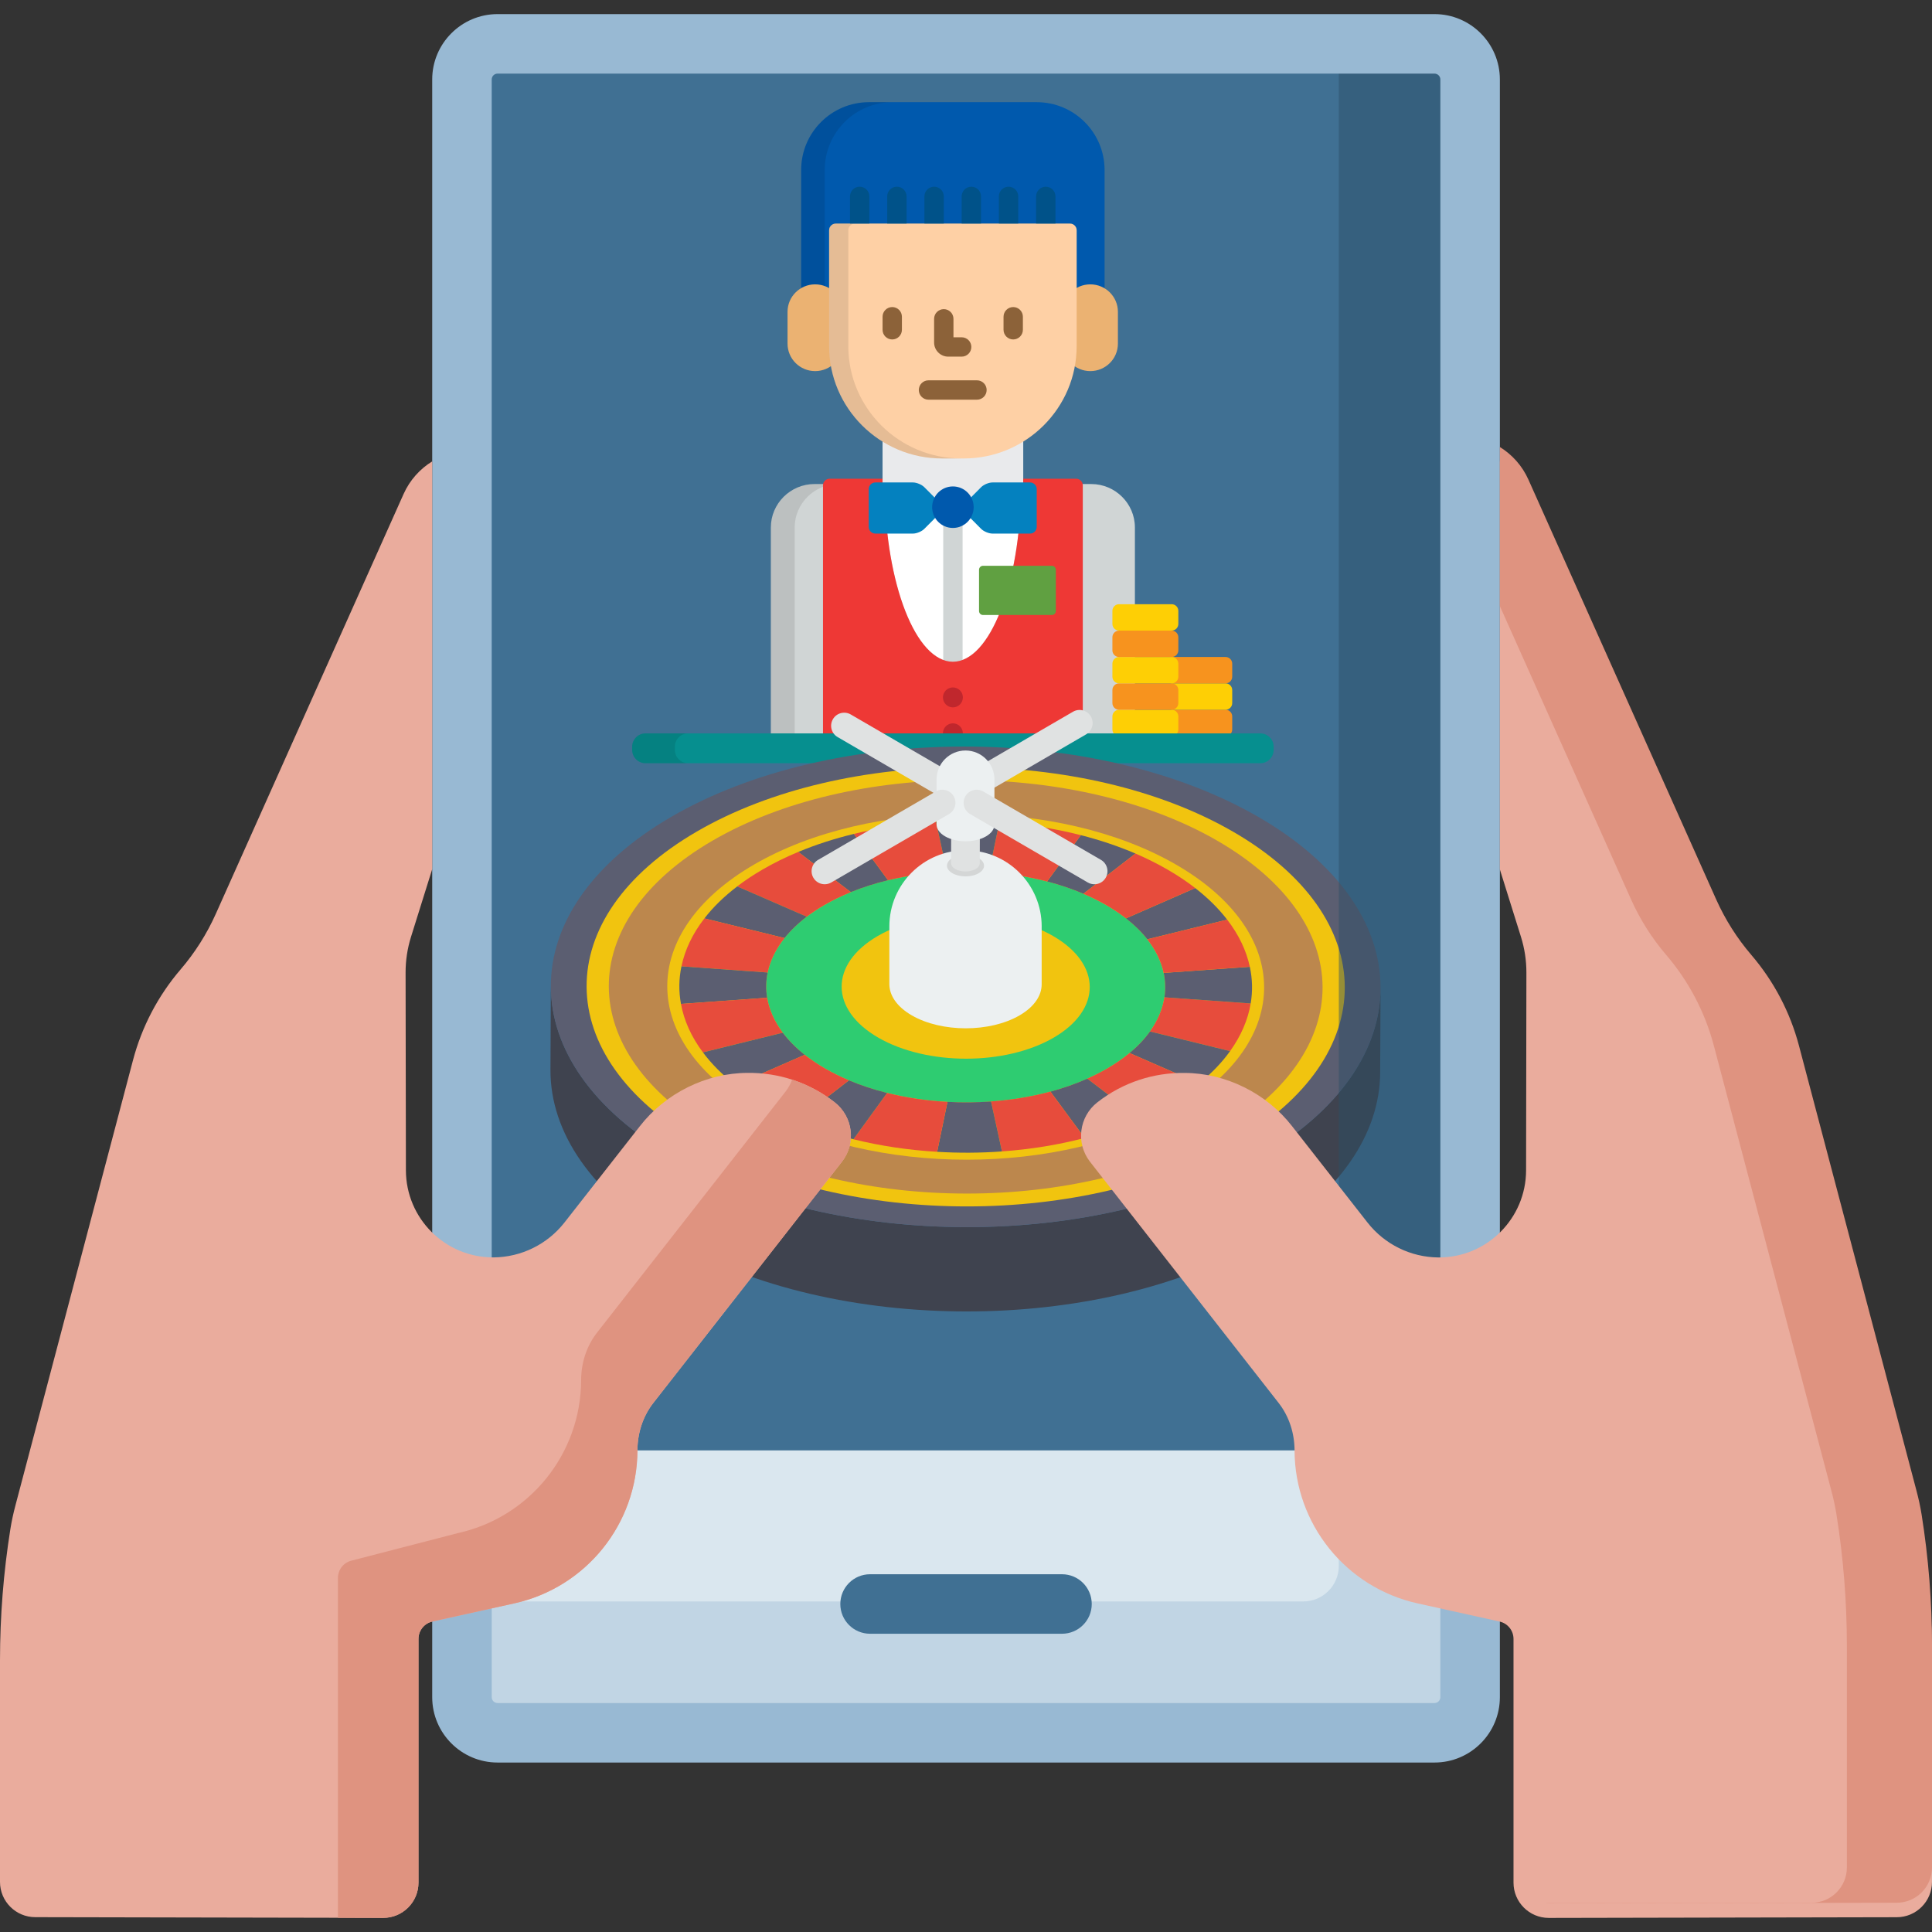
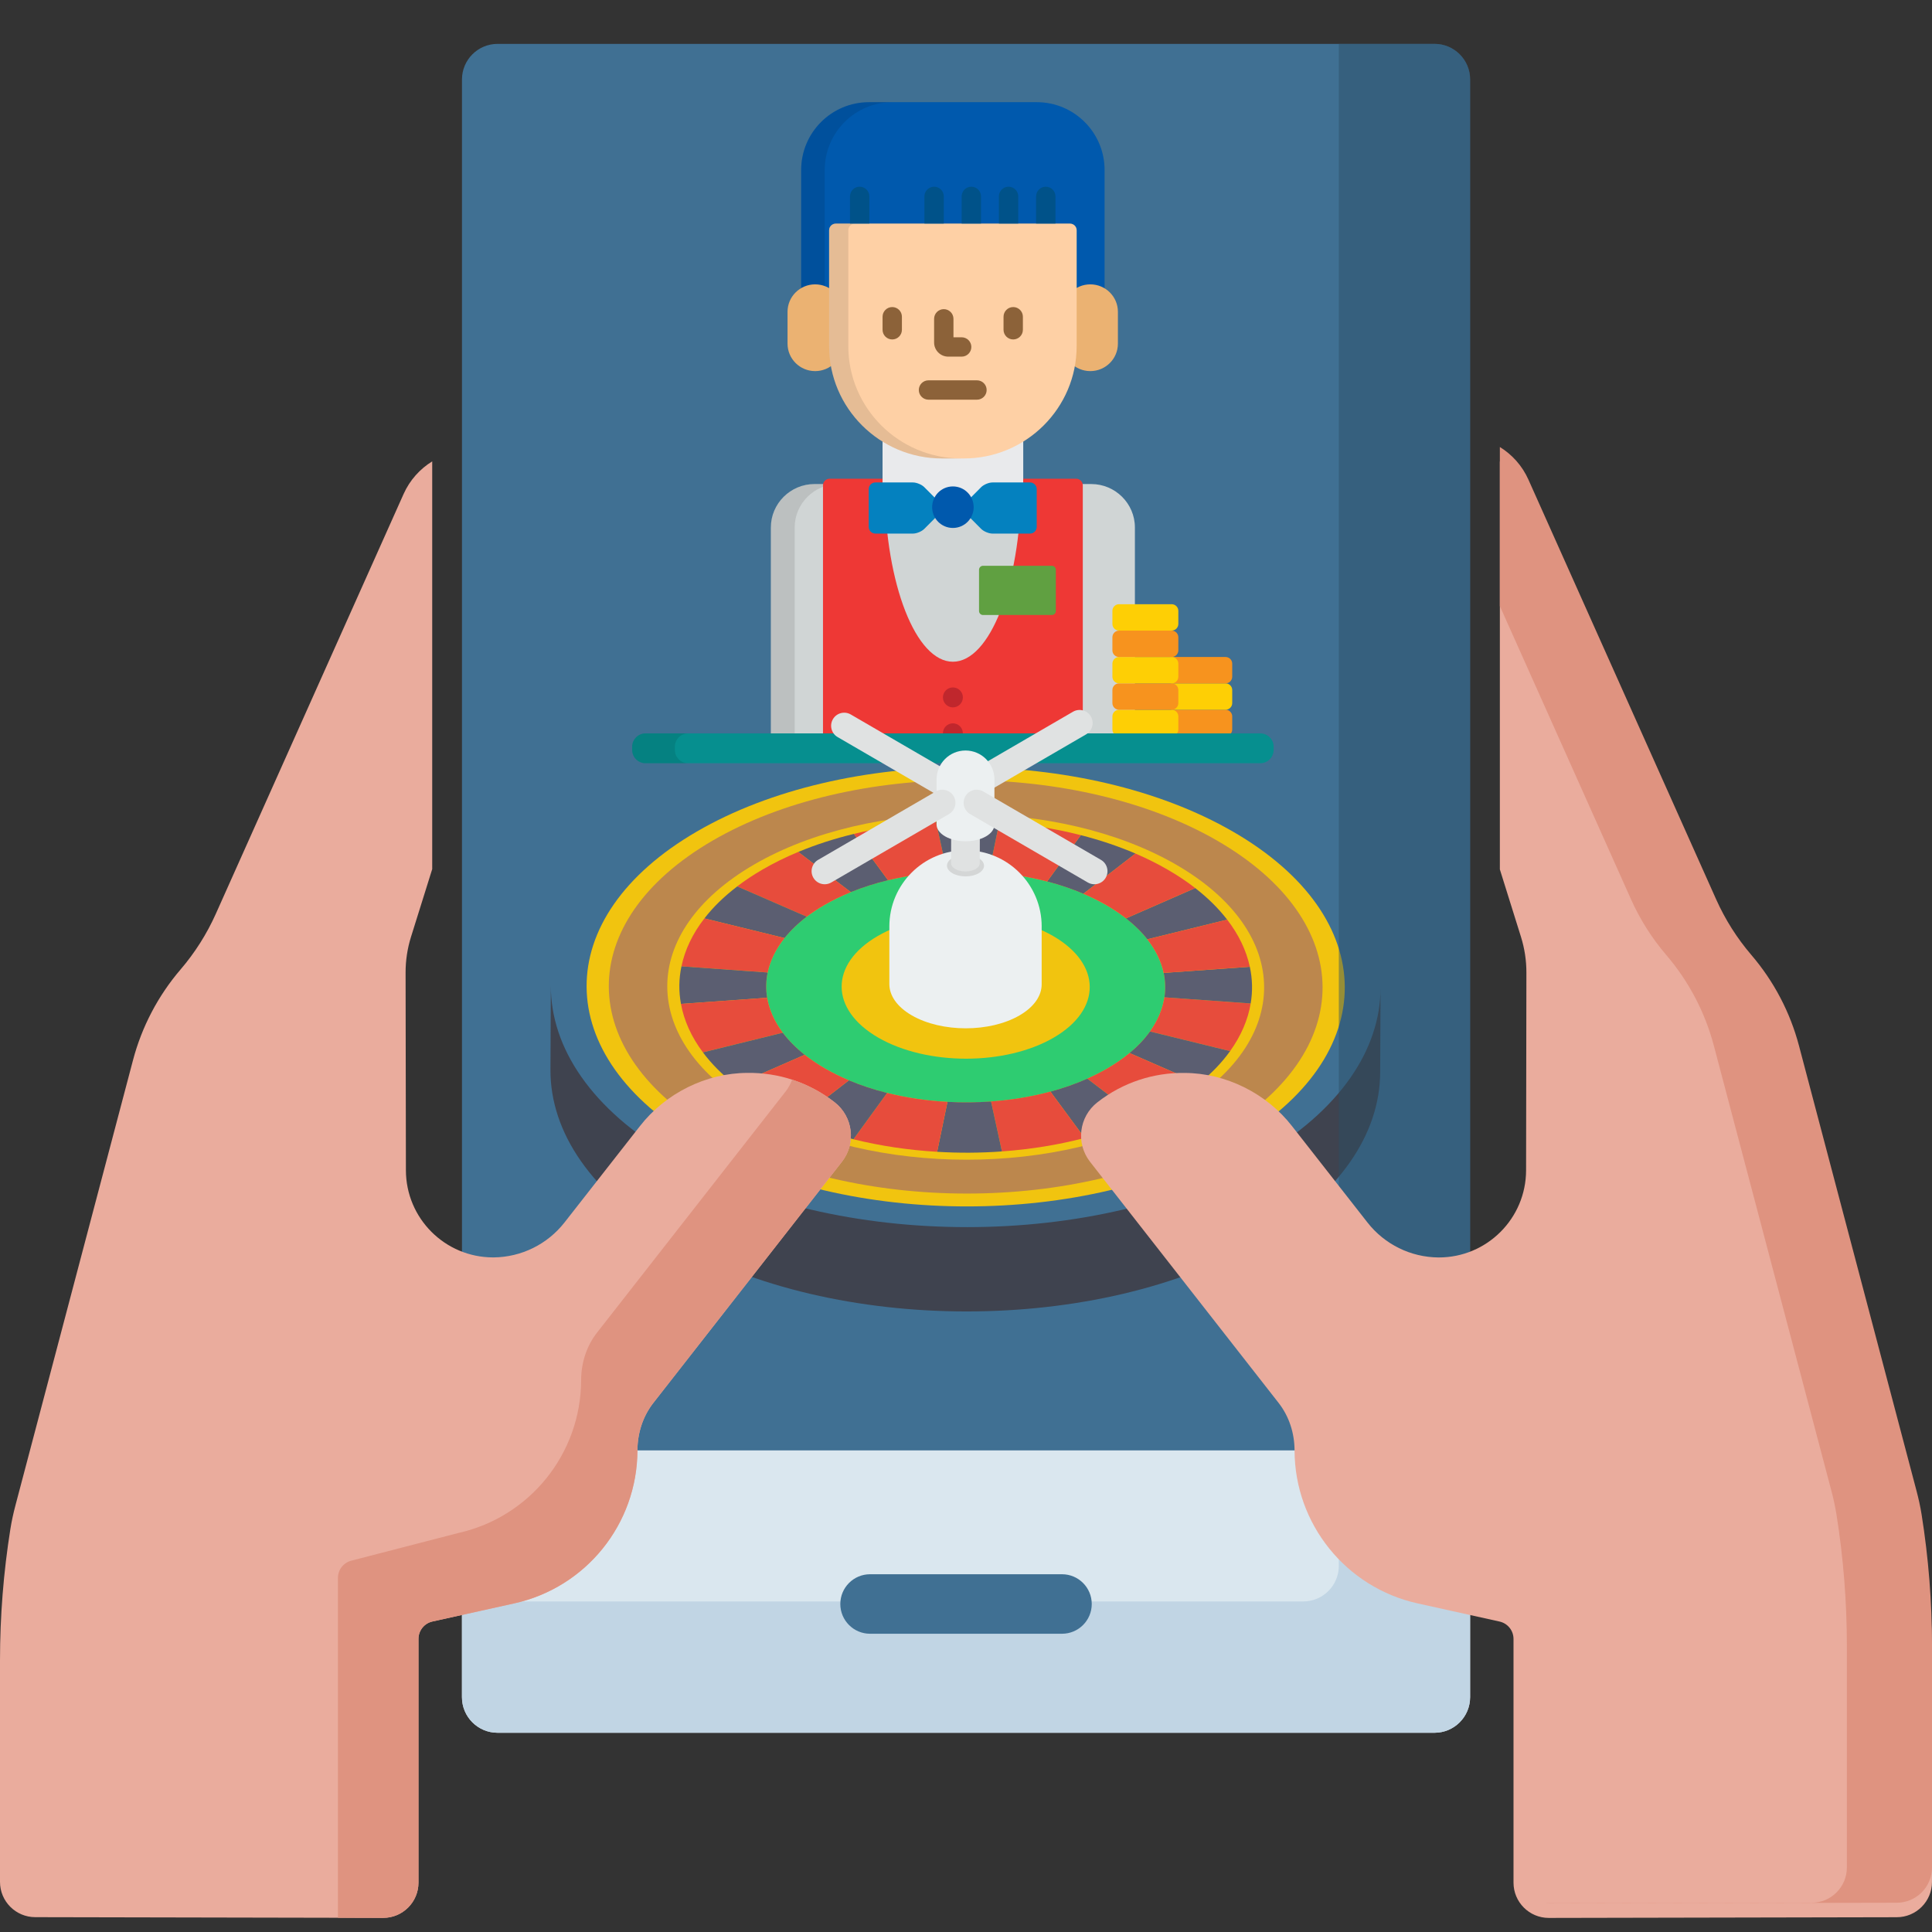
<svg xmlns="http://www.w3.org/2000/svg" xmlns:ns1="http://sodipodi.sourceforge.net/DTD/sodipodi-0.dtd" xmlns:ns2="http://www.inkscape.org/namespaces/inkscape" width="512" height="512" enable-background="new 0 0 512 512" version="1.1" viewBox="0 0 512 512" id="svg153" ns1:docname="sevenjackpots-online-roulette.svg" ns2:version="1.2 (dc2aeda, 2022-05-15)">
  <rect x="0" y="0" width="512" height="512" fill="#333333" stroke="none" />
  <defs id="defs157" />
  <ns1:namedview id="namedview155" pagecolor="#ffffff" bordercolor="#000000" borderopacity="0.25" ns2:showpageshadow="2" ns2:pageopacity="0.0" ns2:pagecheckerboard="0" ns2:deskcolor="#d1d1d1" showgrid="false" ns2:zoom="2.0058594" ns2:cx="165.76436" ns2:cy="255.75073" ns2:window-width="3200" ns2:window-height="1686" ns2:window-x="0" ns2:window-y="25" ns2:window-maximized="0" ns2:current-layer="svg153" />
  <path d="m384.34 401.35 5.257-16.976v-363.31c0-5.211-4.224-9.436-9.435-9.436h-248.3c-5.211 0-9.435 4.224-9.435 9.436v363.31l5.257 16.976z" fill="#407093" id="path11" />
  <path d="m122.42 384.37v65.395c0 5.211 4.224 9.436 9.435 9.436h248.3c5.211 0 9.435-4.224 9.435-9.436v-65.395z" fill="#dae7ef" id="path13" />
  <path d="m354.8 384.37v30.596c0 5.211-4.224 9.436-9.435 9.436h-222.94v25.364c0 5.211 4.224 9.436 9.435 9.436h248.3c5.211 0 9.435-4.224 9.435-9.436v-65.395h-34.798z" fill="#c1d5e4" id="path17" />
  <path d="m281.44 432.96h-50.862c-4.355 0-7.885-3.53-7.885-7.885s3.53-7.885 7.885-7.885h50.862c4.355 0 7.885 3.53 7.885 7.885s-3.53 7.885-7.885 7.885z" fill="#407093" id="path25" />
  <g stroke-width=".342" id="g87">
    <path d="m300.76 195.08v-55.303c0-6.325-5.2-11.5-11.556-11.5h-73.36c-6.356 0-11.556 5.175-11.556 11.5v55.303z" fill="#d0d5d5" id="path65" />
    <path d="m210.6 195.08v-55.303c0-6.325 5.2-11.5 11.556-11.5h-6.31c-6.356 0-11.556 5.175-11.556 11.5v55.303z" enable-background="new" opacity=".1" id="path67" />
    <path d="m326.55 193.32c0 0.969-0.793 1.762-1.762 1.762h-13.95c-0.969 0-1.762-0.793-1.762-1.762v-3.467c0-0.969 0.793-1.762 1.762-1.762h13.95c0.969 0 1.762 0.793 1.762 1.762z" fill="#f7931e" id="path69" />
    <path d="m326.55 186.33c0 0.969-0.793 1.762-1.762 1.762h-13.95c-0.969 0-1.762-0.793-1.762-1.762v-3.467c0-0.969 0.793-1.762 1.762-1.762h13.95c0.969 0 1.762 0.793 1.762 1.762z" fill="#fecf05" id="path71" />
    <path d="m326.55 179.34c0 0.969-0.793 1.762-1.762 1.762h-13.95c-0.969 0-1.762-0.793-1.762-1.762v-3.466c0-0.969 0.793-1.762 1.762-1.762h13.95c0.969 0 1.762 0.793 1.762 1.762z" fill="#f7931e" id="path73" />
    <path d="m274.75 27.078h-44.459c-9.929 0-17.977 8.049-17.977 17.977v34.721h7.405v-18.757c0-0.973 0.789-1.762 1.762-1.762h62.079c0.973 0 1.762 0.789 1.762 1.762v18.757h7.404v-34.721c-3.4e-4 -9.928-8.049-17.977-17.978-17.977z" fill="#0059ad" id="path75" />
    <path d="m236.54 27.078h-6.24c-9.929 0-17.977 8.049-17.977 17.977v34.721h6.24v-34.721c0-9.928 8.049-17.977 17.977-17.977z" enable-background="new" opacity=".1" id="path77" />
-     <path d="m234.41 127.81c0 26.265 8.108 47.556 18.111 47.556 10.002 0 18.111-21.292 18.111-47.556z" fill="#fff" id="path79" />
    <path d="m252.53 139.02c-0.927 0-1.8-0.232-2.566-0.637v36.591c0 1.417 1.149 2.566 2.566 2.566s2.566-1.149 2.566-2.566v-36.592c-0.767 0.405-1.639 0.637-2.567 0.637z" fill="#d0d5d5" id="path81" />
    <path d="m255.42 120.8h-5.789c-5.775 0-11.171-1.639-15.748-4.472v12.377h8.1c0.969 0 2.322 0.562 3.006 1.249l2.662 2.675c0.92-1.755 2.756-2.955 4.875-2.955 2.119 0 3.955 1.199 4.875 2.955l2.661-2.674c0.684-0.687 2.037-1.249 3.006-1.249h8.101v-12.377c-4.577 2.833-9.974 4.472-15.749 4.472z" fill="#e9eaec" id="path83" />
    <path d="m286.95 195.08v-66.457c0-0.969-0.793-1.762-1.762-1.762h-14.019v1.917l-0.542 0.53c-0.301 25.572-8.289 46.059-18.101 46.059-9.812 0-17.8-20.488-18.101-46.059l-0.542-0.53v-1.917h-14.02c-0.969 0-1.762 0.793-1.762 1.762v66.457z" fill="#ee3835" id="path85" />
  </g>
  <g stroke-width=".342" id="g151">
    <path d="m312.27 193.32c0 0.969-0.793 1.762-1.762 1.762h-13.95c-0.969 0-1.762-0.793-1.762-1.762v-3.467c0-0.969 0.793-1.762 1.762-1.762h13.95c0.969 0 1.762 0.793 1.762 1.762z" fill="#fecf05" id="path133" />
    <path d="m312.27 186.33c0 0.969-0.793 1.762-1.762 1.762h-13.95c-0.969 0-1.762-0.793-1.762-1.762v-3.467c0-0.969 0.793-1.762 1.762-1.762h13.95c0.969 0 1.762 0.793 1.762 1.762z" fill="#f7931e" id="path135" />
    <path d="m312.27 179.34c0 0.969-0.793 1.762-1.762 1.762h-13.95c-0.969 0-1.762-0.793-1.762-1.762v-3.466c0-0.969 0.793-1.762 1.762-1.762h13.95c0.969 0 1.762 0.793 1.762 1.762z" fill="#fecf05" id="path137" />
    <path d="m312.27 172.35c0 0.969-0.793 1.762-1.762 1.762h-13.95c-0.969 0-1.762-0.793-1.762-1.762v-3.467c0-0.969 0.793-1.762 1.762-1.762h13.95c0.969 0 1.762 0.793 1.762 1.762z" fill="#f7931e" id="path139" />
    <path d="m312.27 165.35c0 0.969-0.793 1.762-1.762 1.762h-13.95c-0.969 0-1.762-0.793-1.762-1.762v-3.467c0-0.969 0.793-1.762 1.762-1.762h13.95c0.969 0 1.762 0.793 1.762 1.762z" fill="#fecf05" id="path141" />
    <path d="m255.06 195.08c0.07-0.236 0.108-0.487 0.108-0.746 0-1.46-1.184-2.644-2.644-2.644s-2.644 1.184-2.644 2.644c0 0.259 0.039 0.509 0.108 0.746z" fill="#c0272d" id="path143" />
    <path d="m279.81 161.93c0 0.582-0.476 1.057-1.057 1.057h-18.241c-0.582 0-1.057-0.476-1.057-1.057v-10.935c0-0.581 0.476-1.057 1.057-1.057h18.241c0.582 0 1.057 0.476 1.057 1.057z" fill="#60a041" id="path145" />
    <path d="m337.53 198.74c0 1.939-1.586 3.525-3.525 3.525h-162.95c-1.939 0-3.525-1.586-3.525-3.525v-0.857c0-1.939 1.586-3.525 3.525-3.525h162.95c1.939 0 3.525 1.586 3.525 3.525z" fill="#068f8f" id="path147" />
    <path d="m178.85 198.74v-0.857c0-1.939 1.586-3.525 3.525-3.525h-11.328c-1.939 0-3.525 1.586-3.525 3.525v0.857c0 1.939 1.586 3.525 3.525 3.525h11.328c-1.939 0-3.525-1.586-3.525-3.525z" enable-background="new" opacity=".1" id="path149" />
  </g>
  <g id="g413" transform="matrix(4.583,0,0,4.583,139.002,150.981)" style="stroke-width:1;stroke-dasharray:none">
    <g id="g173" style="stroke-width:1;stroke-dasharray:none">
      <g enable-background="new" id="g171" style="stroke-width:1;stroke-dasharray:none">
        <g id="g163" style="stroke-width:1;stroke-dasharray:none">
          <g id="g161" style="stroke-width:1;stroke-dasharray:none">
            <path d="m 49.5,24.189 -0.022,4.875 c -0.01,3.537 -2.329,7.068 -6.963,9.761 -9.327,5.42 -24.553,5.421 -33.941,8.4e-4 C 3.849,36.098 1.49,32.509 1.5,28.926 L 1.522,24.051 c -0.01,3.583 2.349,7.171 7.074,9.899 9.388,5.42 24.614,5.42 33.941,-8.4e-4 4.634,-2.693 6.953,-6.224 6.963,-9.761 z" fill="#3f434f" id="path159" style="stroke-width:1;stroke-dasharray:none" />
          </g>
        </g>
        <g id="g169" style="stroke-width:1;stroke-dasharray:none">
          <g id="g167" style="stroke-width:1;stroke-dasharray:none">
-             <path d="m 42.426,14.29 c 9.388,5.42 9.438,14.239 0.111,19.659 -9.327,5.42 -24.553,5.421 -33.941,8.4e-4 C -0.793,28.53 -0.842,19.71 8.485,14.29 c 9.327,-5.42 24.553,-5.42 33.941,5.3e-4 z" fill="#5b5e71" id="path165" style="stroke-width:1;stroke-dasharray:none" />
-           </g>
+             </g>
        </g>
      </g>
    </g>
    <g id="g179" style="stroke-width:1;stroke-dasharray:none">
      <g id="g177" style="stroke-width:1;stroke-dasharray:none">
        <path d="m 40.962,15.142 c 8.587,4.958 8.632,12.997 0.1,17.956 -8.533,4.959 -22.412,4.958 -30.999,8.4e-4 C 1.473,28.14 1.427,20.101 9.96,15.142 c 8.532,-4.958 22.412,-4.959 31.001,5.4e-4 z" fill="#f1c40f" id="path175" style="stroke-width:1;stroke-dasharray:none" />
      </g>
    </g>
    <g id="g185" style="stroke-width:1;stroke-dasharray:none">
      <g id="g183" style="stroke-width:1;stroke-dasharray:none">
        <path d="m 40.056,15.668 c 8.085,4.668 8.127,12.236 0.095,16.904 -8.033,4.669 -21.1,4.669 -29.185,8.4e-4 C 2.881,27.904 2.838,20.336 10.871,15.667 c 8.032,-4.668 21.099,-4.668 29.185,5.6e-4 z" fill="#bc874d" id="path181" style="stroke-width:1;stroke-dasharray:none" />
      </g>
    </g>
    <g id="g191" style="stroke-width:1;stroke-dasharray:none">
      <g id="g189" style="stroke-width:1;stroke-dasharray:none">
        <path d="m 37.674,17.052 c 6.76,3.903 6.797,10.232 0.08,14.135 -6.718,3.904 -17.645,3.904 -24.404,8e-4 -6.762,-3.904 -6.798,-10.232 -0.08,-14.137 6.717,-3.903 17.642,-3.904 24.404,5.8e-4 z" fill="#f1c40f" id="path187" style="stroke-width:1;stroke-dasharray:none" />
      </g>
    </g>
    <g id="g197" style="stroke-width:1;stroke-dasharray:none">
      <g id="g195" style="stroke-width:1;stroke-dasharray:none">
        <path d="m 33.641,19.396 c 4.519,2.609 4.542,6.84 0.053,9.449 -4.49,2.61 -11.795,2.61 -16.313,7.7e-4 -4.52,-2.609 -4.544,-6.84 -0.053,-9.45 4.489,-2.609 11.793,-2.609 16.313,6.1e-4 z" fill="#2ecc71" id="path193" style="stroke-width:1;stroke-dasharray:none" />
      </g>
    </g>
    <g id="g203" style="stroke-width:1;stroke-dasharray:none">
      <g id="g201" style="stroke-width:1;stroke-dasharray:none">
        <path d="m 30.567,21.182 c 2.811,1.623 2.824,4.253 0.032,5.876 -2.791,1.622 -7.332,1.623 -10.143,4e-5 -2.811,-1.623 -2.826,-4.254 -0.034,-5.876 2.793,-1.623 7.335,-1.623 10.146,-4e-5 z" fill="#f1c40f" id="path199" style="stroke-width:1;stroke-dasharray:none" />
      </g>
    </g>
    <g id="g353" style="stroke-width:1;stroke-dasharray:none">
      <g enable-background="new" id="g241" style="stroke-width:1;stroke-dasharray:none">
        <g id="g209" style="stroke-width:1;stroke-dasharray:none">
          <g id="g207" style="stroke-width:1;stroke-dasharray:none">
            <path d="m 41.99,25.082 c -0.157,0.941 -0.554,1.87 -1.19,2.754 l -4.633,-1.136 c 0.455,-0.635 0.731,-1.3 0.835,-1.974 z" fill="#e74c3c" id="path205" style="stroke-width:1;stroke-dasharray:none" />
          </g>
        </g>
        <g id="g215" style="stroke-width:1;stroke-dasharray:none">
          <g id="g213" style="stroke-width:1;stroke-dasharray:none">
            <path d="m 34.987,27.949 c 0.477,-0.396 0.871,-0.815 1.18,-1.249 l 4.633,1.136 c -0.465,0.651 -1.062,1.277 -1.79,1.867 z" fill="#5b5e71" id="path211" style="stroke-width:1;stroke-dasharray:none" />
          </g>
        </g>
        <g id="g221" style="stroke-width:1;stroke-dasharray:none">
          <g id="g219" style="stroke-width:1;stroke-dasharray:none">
            <path d="m 39.01,29.702 c -0.518,0.42 -1.101,0.822 -1.751,1.199 -0.532,0.309 -1.093,0.593 -1.677,0.851 L 32.543,29.429 c 0.4,-0.178 0.783,-0.373 1.149,-0.585 0.483,-0.281 0.916,-0.581 1.294,-0.895 z" fill="#e74c3c" id="path217" style="stroke-width:1;stroke-dasharray:none" />
          </g>
        </g>
        <g id="g227" style="stroke-width:1;stroke-dasharray:none">
          <g id="g225" style="stroke-width:1;stroke-dasharray:none">
            <path d="m 30.411,30.179 c 0.746,-0.201 1.461,-0.451 2.132,-0.75 l 3.039,2.324 c -1.004,0.445 -2.075,0.813 -3.194,1.105 z" fill="#5b5e71" id="path223" style="stroke-width:1;stroke-dasharray:none" />
          </g>
        </g>
        <g id="g233" style="stroke-width:1;stroke-dasharray:none">
          <g id="g231" style="stroke-width:1;stroke-dasharray:none">
            <path d="m 30.411,30.179 1.977,2.679 c -1.529,0.402 -3.14,0.661 -4.78,0.778 l -0.63,-2.888 c 1.178,-0.085 2.338,-0.275 3.432,-0.57 z" fill="#e74c3c" id="path229" style="stroke-width:1;stroke-dasharray:none" />
          </g>
        </g>
        <g id="g239" style="stroke-width:1;stroke-dasharray:none">
          <g id="g237" style="stroke-width:1;stroke-dasharray:none">
            <path d="m 24.457,30.771 c 0.839,0.045 1.686,0.038 2.521,-0.022 l 0.63,2.888 c -1.243,0.091 -2.502,0.098 -3.748,0.022 z" fill="#5b5e71" id="path235" style="stroke-width:1;stroke-dasharray:none" />
          </g>
        </g>
      </g>
      <g enable-background="new" id="g279" style="stroke-width:1;stroke-dasharray:none">
        <g id="g247" style="stroke-width:1;stroke-dasharray:none">
          <g id="g245" style="stroke-width:1;stroke-dasharray:none">
            <path d="m 21.022,17.956 c -0.748,0.18 -1.471,0.41 -2.153,0.688 l -3.04,-2.324 c 1.015,-0.424 2.095,-0.771 3.217,-1.043 z" fill="#5b5e71" id="path243" style="stroke-width:1;stroke-dasharray:none" />
          </g>
        </g>
        <g id="g253" style="stroke-width:1;stroke-dasharray:none">
          <g id="g251" style="stroke-width:1;stroke-dasharray:none">
            <path d="m 15.829,16.319 3.04,2.324 c -0.54,0.22 -1.058,0.471 -1.542,0.752 -0.366,0.213 -0.701,0.435 -1.007,0.668 l -4.021,-1.752 c 0.444,-0.339 0.932,-0.665 1.465,-0.974 0.65,-0.378 1.34,-0.717 2.065,-1.018 z" fill="#e74c3c" id="path249" style="stroke-width:1;stroke-dasharray:none" />
          </g>
        </g>
        <g id="g259" style="stroke-width:1;stroke-dasharray:none">
          <g id="g257" style="stroke-width:1;stroke-dasharray:none">
            <path d="m 16.321,20.063 c -0.511,0.39 -0.94,0.805 -1.285,1.236 l -4.634,-1.136 c 0.5,-0.647 1.134,-1.269 1.899,-1.851 z" fill="#5b5e71" id="path255" style="stroke-width:1;stroke-dasharray:none" />
          </g>
        </g>
        <g id="g265" style="stroke-width:1;stroke-dasharray:none">
          <g id="g263" style="stroke-width:1;stroke-dasharray:none">
            <path d="m 15.036,21.299 c -0.508,0.636 -0.832,1.309 -0.975,1.991 L 9.075,22.935 c 0.198,-0.95 0.638,-1.885 1.327,-2.772 z" fill="#e74c3c" id="path261" style="stroke-width:1;stroke-dasharray:none" />
          </g>
        </g>
        <g id="g271" style="stroke-width:1;stroke-dasharray:none">
          <g id="g269" style="stroke-width:1;stroke-dasharray:none">
            <path d="m 14.06,23.291 c -0.101,0.485 -0.111,0.975 -0.03,1.46 L 9.047,25.107 C 8.913,24.383 8.922,23.655 9.075,22.935 Z" fill="#5b5e71" id="path267" style="stroke-width:1;stroke-dasharray:none" />
          </g>
        </g>
        <g id="g277" style="stroke-width:1;stroke-dasharray:none">
          <g id="g275" style="stroke-width:1;stroke-dasharray:none">
            <path d="m 14.03,24.751 c 0.117,0.691 0.418,1.373 0.904,2.021 l -4.618,1.136 C 9.642,27.009 9.22,26.063 9.047,25.107 Z" fill="#e74c3c" id="path273" style="stroke-width:1;stroke-dasharray:none" />
          </g>
        </g>
      </g>
      <g id="g285" style="stroke-width:1;stroke-dasharray:none">
        <g id="g283" style="stroke-width:1;stroke-dasharray:none">
          <path d="m 14.934,26.772 c 0.335,0.445 0.757,0.873 1.266,1.277 l -4.001,1.752 c -0.761,-0.596 -1.39,-1.232 -1.882,-1.892 z" fill="#5b5e71" id="path281" style="stroke-width:1;stroke-dasharray:none" />
        </g>
      </g>
      <g id="g291" style="stroke-width:1;stroke-dasharray:none">
        <g id="g289" style="stroke-width:1;stroke-dasharray:none">
          <path d="m 24.457,30.771 -0.597,2.888 c -1.653,-0.098 -3.287,-0.339 -4.839,-0.725 l 1.945,-2.679 c 1.12,0.28 2.299,0.452 3.491,0.517 z" fill="#e74c3c" id="path287" style="stroke-width:1;stroke-dasharray:none" />
        </g>
      </g>
      <g id="g297" style="stroke-width:1;stroke-dasharray:none">
        <g id="g295" style="stroke-width:1;stroke-dasharray:none">
          <path d="m 18.758,29.526 c 0.698,0.293 1.441,0.537 2.208,0.729 l -1.945,2.679 c -1.143,-0.284 -2.241,-0.645 -3.274,-1.085 z" fill="#5b5e71" id="path293" style="stroke-width:1;stroke-dasharray:none" />
        </g>
      </g>
      <g id="g303" style="stroke-width:1;stroke-dasharray:none">
        <g id="g301" style="stroke-width:1;stroke-dasharray:none">
          <path d="m 32.316,18.737 c -0.663,-0.283 -1.366,-0.519 -2.095,-0.709 l 1.946,-2.679 c 1.105,0.281 2.163,0.636 3.161,1.064 z" fill="#5b5e71" id="path299" style="stroke-width:1;stroke-dasharray:none" />
        </g>
      </g>
      <g id="g309" style="stroke-width:1;stroke-dasharray:none">
        <g id="g307" style="stroke-width:1;stroke-dasharray:none">
          <path d="m 40.631,20.234 -4.62,1.136 C 35.681,20.948 35.271,20.543 34.78,20.16 l 4.002,-1.752 c 0.741,0.576 1.359,1.189 1.848,1.827 z" fill="#5b5e71" id="path305" style="stroke-width:1;stroke-dasharray:none" />
        </g>
      </g>
      <g id="g315" style="stroke-width:1;stroke-dasharray:none">
        <g id="g313" style="stroke-width:1;stroke-dasharray:none">
          <path d="m 37.18,17.338 c 0.588,0.339 1.123,0.697 1.602,1.07 l -4.002,1.752 C 34.44,19.892 34.059,19.637 33.641,19.395 33.223,19.154 32.78,18.934 32.316,18.737 l 3.012,-2.324 c 0.646,0.277 1.265,0.586 1.852,0.925 z" fill="#e74c3c" id="path311" style="stroke-width:1;stroke-dasharray:none" />
        </g>
      </g>
      <g id="g321" style="stroke-width:1;stroke-dasharray:none">
        <g id="g319" style="stroke-width:1;stroke-dasharray:none">
          <path d="m 32.167,15.349 -1.946,2.679 c -1.075,-0.28 -2.208,-0.461 -3.359,-0.541 l 0.597,-2.888 c 1.61,0.113 3.198,0.362 4.708,0.75 z" fill="#e74c3c" id="path317" style="stroke-width:1;stroke-dasharray:none" />
        </g>
      </g>
      <g id="g327" style="stroke-width:1;stroke-dasharray:none">
        <g id="g325" style="stroke-width:1;stroke-dasharray:none">
          <path d="m 23.794,14.579 0.631,2.887 c -1.163,0.061 -2.312,0.224 -3.403,0.49 l -1.976,-2.68 c 1.523,-0.372 3.125,-0.604 4.748,-0.697 z" fill="#e74c3c" id="path323" style="stroke-width:1;stroke-dasharray:none" />
        </g>
      </g>
      <g id="g333" style="stroke-width:1;stroke-dasharray:none">
        <g id="g331" style="stroke-width:1;stroke-dasharray:none">
          <path d="M 26.862,17.487 C 26.052,17.431 25.235,17.423 24.425,17.466 l -0.631,-2.887 c 1.218,-0.073 2.449,-0.065 3.665,0.02 z" fill="#5b5e71" id="path329" style="stroke-width:1;stroke-dasharray:none" />
        </g>
      </g>
      <g id="g339" style="stroke-width:1;stroke-dasharray:none">
        <g id="g337" style="stroke-width:1;stroke-dasharray:none">
          <path d="m 37.002,24.726 c 0.072,-0.47 0.056,-0.943 -0.043,-1.411 l 4.981,-0.355 c 0.154,0.704 0.17,1.418 0.05,2.122 z" fill="#5b5e71" id="path335" style="stroke-width:1;stroke-dasharray:none" />
        </g>
      </g>
      <g id="g345" style="stroke-width:1;stroke-dasharray:none">
        <g id="g343" style="stroke-width:1;stroke-dasharray:none">
          <path d="m 18.758,29.526 -3.011,2.323 C 15.081,31.566 14.444,31.249 13.841,30.901 13.238,30.553 12.689,30.185 12.199,29.8 l 4.001,-1.752 c 0.353,0.279 0.745,0.544 1.181,0.796 0.436,0.252 0.896,0.479 1.378,0.681 z" fill="#e74c3c" id="path341" style="stroke-width:1;stroke-dasharray:none" />
        </g>
      </g>
      <g id="g351" style="stroke-width:1;stroke-dasharray:none">
        <g id="g349" style="stroke-width:1;stroke-dasharray:none">
          <path d="m 40.631,20.234 c 0.673,0.873 1.11,1.792 1.309,2.725 l -4.981,0.355 C 36.815,22.649 36.5,21.992 36.011,21.37 Z" fill="#e74c3c" id="path347" style="stroke-width:1;stroke-dasharray:none" />
        </g>
      </g>
    </g>
    <g id="g357" style="stroke-width:1;stroke-dasharray:none">
      <path d="m 29.904,20.627 v 3.349 c 0,0.651 -0.426,1.299 -1.279,1.795 -1.715,0.996 -4.504,0.996 -6.229,0 -0.867,-0.5 -1.3,-1.157 -1.3,-1.812 v -3.332 c 0,-2.432 1.972,-4.404 4.404,-4.404 h 0.001 c 2.432,0 4.404,1.972 4.404,4.404 z" fill="#ecf0f1" id="path355" style="stroke-width:1;stroke-dasharray:none" />
    </g>
    <g id="g383" style="stroke-width:1;stroke-dasharray:none">
      <g enable-background="new" id="g381" style="stroke-width:1;stroke-dasharray:none">
        <g id="g367" style="stroke-width:1;stroke-dasharray:none">
          <g enable-background="new" id="g365" style="stroke-width:1;stroke-dasharray:none">
            <g id="g363" style="stroke-width:1;stroke-dasharray:none">
              <g id="g361" style="stroke-width:1;stroke-dasharray:none">
                <path d="m 26.261,17.552 c -0.418,0.242 -1.096,0.242 -1.516,0 -0.42,-0.242 -0.423,-0.635 -0.006,-0.877 0.418,-0.244 1.096,-0.244 1.516,-0.002 0.42,0.242 0.423,0.637 0.006,0.879 z" fill="#d4d6d6" id="path359" style="stroke-width:1;stroke-dasharray:none" />
              </g>
            </g>
          </g>
        </g>
        <g id="g373" style="stroke-width:1;stroke-dasharray:none">
          <g id="g371" style="stroke-width:1;stroke-dasharray:none">
            <path d="m 26.334,13.959 -0.009,3.011 c -3.5e-4,0.122 -0.081,0.244 -0.241,0.338 -0.323,0.188 -0.848,0.187 -1.173,10e-6 -0.164,-0.094 -0.245,-0.218 -0.245,-0.342 l 0.009,-3.011 c -3.5e-4,0.124 0.081,0.248 0.245,0.342 0.325,0.187 0.85,0.188 1.173,-10e-6 0.16,-0.093 0.241,-0.215 0.241,-0.338 z" fill="#e0e2e2" id="path369" style="stroke-width:1;stroke-dasharray:none" />
          </g>
        </g>
        <g id="g379" style="stroke-width:1;stroke-dasharray:none">
          <g id="g377" style="stroke-width:1;stroke-dasharray:none">
            <path d="m 26.089,13.618 c 0.325,0.187 0.326,0.492 0.003,0.68 -0.323,0.188 -0.848,0.187 -1.173,10e-6 -0.325,-0.188 -0.327,-0.492 -0.004,-0.679 0.323,-0.188 0.848,-0.188 1.173,-2.8e-4 z" fill="#ecf0f1" id="path375" style="stroke-width:1;stroke-dasharray:none" />
          </g>
        </g>
      </g>
    </g>
    <g id="g389" style="stroke-width:1;stroke-dasharray:none">
      <g id="g387" style="stroke-width:1;stroke-dasharray:none">
        <path d="m 25.231,13.612 c -0.261,0 -0.514,-0.135 -0.654,-0.376 -0.21,-0.361 -0.087,-0.824 0.274,-1.034 l 6.865,-3.99 c 0.361,-0.21 0.824,-0.087 1.034,0.274 0.21,0.361 0.087,0.824 -0.274,1.034 l -6.865,3.99 c -0.119,0.069 -0.25,0.102 -0.379,0.102 z" fill="#e0e2e2" id="path385" style="stroke-width:1;stroke-dasharray:none" />
      </g>
    </g>
    <g id="g395" style="stroke-width:1;stroke-dasharray:none">
      <g id="g393" style="stroke-width:1;stroke-dasharray:none">
        <path d="m 25.077,13.612 c -0.129,0 -0.26,-0.033 -0.379,-0.102 L 18.106,9.678 C 17.744,9.468 17.622,9.005 17.832,8.644 18.041,8.283 18.504,8.161 18.865,8.37 l 6.593,3.831 c 0.361,0.21 0.484,0.673 0.274,1.034 -0.14,0.242 -0.394,0.376 -0.654,0.376 z" fill="#e0e2e2" id="path391" style="stroke-width:1;stroke-dasharray:none" />
      </g>
    </g>
    <g id="g399" style="stroke-width:1;stroke-dasharray:none">
      <path d="m 27.173,12.126 v 2.611 c 0,0.247 -0.162,0.493 -0.486,0.682 -0.651,0.378 -1.711,0.378 -2.366,0 -0.329,-0.19 -0.494,-0.439 -0.494,-0.688 v -2.604 c 0,-0.923 0.749,-1.673 1.673,-1.673 h 4.2e-4 c 0.923,0 1.673,0.749 1.673,1.673 z" fill="#ecf0f1" id="path397" style="stroke-width:1;stroke-dasharray:none" />
    </g>
    <g id="g405" style="stroke-width:1;stroke-dasharray:none">
      <g id="g403" style="stroke-width:1;stroke-dasharray:none">
        <path d="m 17.357,18.188 c -0.261,0 -0.514,-0.135 -0.654,-0.376 -0.21,-0.361 -0.087,-0.824 0.274,-1.034 l 6.805,-3.955 c 0.361,-0.21 0.824,-0.087 1.034,0.274 0.21,0.361 0.087,0.824 -0.274,1.034 l -6.805,3.955 c -0.119,0.069 -0.25,0.102 -0.379,0.102 z" fill="#e0e2e2" id="path401" style="stroke-width:1;stroke-dasharray:none" />
      </g>
    </g>
    <g id="g411" style="stroke-width:1;stroke-dasharray:none">
      <g id="g409" style="stroke-width:1;stroke-dasharray:none">
        <path d="m 32.952,18.188 c -0.129,0 -0.26,-0.033 -0.379,-0.102 l -6.805,-3.955 c -0.361,-0.21 -0.484,-0.673 -0.274,-1.034 0.21,-0.361 0.672,-0.484 1.034,-0.274 l 6.805,3.955 c 0.361,0.21 0.484,0.673 0.274,1.034 -0.14,0.242 -0.394,0.376 -0.654,0.376 z" fill="#e0e2e2" id="path407" style="stroke-width:1;stroke-dasharray:none" />
      </g>
    </g>
  </g>
  <path d="m380.16 11.623h-25.364v389.72h29.543l5.257-16.976v-363.31c-1e-3 -5.211-4.225-9.435-9.436-9.435z" fill="#2b4d66" id="path15" style="fill:#2b4d66;fill-opacity:0.455" />
-   <path d="m380.16 467.09h-248.3c-9.551 0-17.321-7.77-17.321-17.321v-428.71c0-9.551 7.77-17.321 17.321-17.321h248.3c9.551 0 17.321 7.77 17.321 17.321v428.71c0 9.551-7.77 17.321-17.321 17.321zm-248.3-447.58c-0.855 0-1.55 0.695-1.55 1.55v428.71c0 0.855 0.695 1.55 1.55 1.55h248.3c0.855 0 1.55-0.695 1.55-1.55v-428.71c0-0.855-0.695-1.55-1.55-1.55z" fill="#98b9d3" id="path23" />
  <path d="m509.24 405.17c-0.335-2.106-0.799-4.19-1.343-6.251l-31.147-117.96c-2.34-8.863-6.653-17.082-12.617-24.043-3.803-4.439-6.946-9.402-9.332-14.738l-49.757-111.25c-1.663-3.718-4.35-6.641-7.565-8.635v108.11l5.594 17.876c0.959 3.065 1.445 6.259 1.439 9.471l-0.084 52.396c-0.021 12.76-10.37 23.093-23.13 23.093h-0.116c-7.337-0.067-14.244-3.468-18.771-9.243-8.056-10.278-20.001-25.552-20.001-25.552-6.737-8.678-17.531-14.082-28.527-14.105-8.069-0.1-16.225 2.436-23.077 7.794-4.886 3.821-5.749 10.878-1.928 15.764l49.963 63.888c2.812 3.596 4.217 8.047 4.229 12.612 0.052 19.47 13.598 36.308 32.617 40.521l21.712 4.81c2.16 0.478 3.697 2.394 3.697 4.606v64.588c0 5.163 4.185 9.348 9.348 9.348l92.204-0.186c5.163 0 9.348-4.185 9.348-9.348v-58.692c2e-3 -11.68-0.92-23.339-2.756-34.87z" fill="#eaac9d" id="path49" />
  <g transform="translate(0,-3.832)" id="g53">
    <path d="m509.24 405.17c-0.335-2.106-0.799-4.19-1.343-6.251l-31.147-117.96c-2.34-8.863-6.653-17.082-12.617-24.043-3.803-4.439-6.946-9.402-9.332-14.738l-49.757-111.25c-1.663-3.718-4.35-6.641-7.565-8.635v42.158l34.764 77.725c2.386 5.335 5.529 10.299 9.332 14.738 5.964 6.961 10.277 15.18 12.617 24.043l31.147 117.96c0.544 2.062 1.008 4.145 1.343 6.251 1.836 11.531 2.758 23.19 2.758 34.87v58.692c0 5.163-4.185 9.348-9.348 9.348l-70.513 0.142c0.286 0.026 0.574 0.044 0.867 0.044l92.204-0.186c5.163 0 9.348-4.185 9.348-9.348v-58.692c0-11.679-0.922-23.338-2.758-34.869z" fill="#df9380" id="path51" />
  </g>
  <path d="m221.19 292.12c-6.851-5.358-15.007-7.893-23.076-7.794-10.995 0.023-21.79 5.428-28.527 14.105 0 0-11.945 15.275-20.001 25.552-4.527 5.775-11.433 9.175-18.771 9.243h-0.116c-12.76 0-23.11-10.333-23.13-23.093l-0.084-52.396c-5e-3 -3.212 0.48-6.406 1.44-9.471l5.614-17.938v-108.06c-3.223 1.995-5.918 4.921-7.584 8.647l-49.758 111.25c-2.386 5.335-5.529 10.299-9.332 14.738-5.964 6.961-10.277 15.18-12.617 24.043l-31.147 117.96c-0.544 2.062-1.008 4.145-1.343 6.251-1.835 11.531-2.758 23.19-2.758 34.87v58.692c0 5.163 4.185 9.348 9.348 9.348l92.204 0.186c5.163 0 9.348-4.185 9.348-9.348v-64.588c0-2.212 1.537-4.128 3.697-4.606l21.712-4.81c19.018-4.213 32.565-21.052 32.617-40.521 0.012-4.565 1.417-9.017 4.229-12.612l49.963-63.888c3.821-4.887 2.958-11.944-1.928-15.765z" fill="#eaac9d" id="path35" />
  <path d="m221.19 292.12c-3.481-2.722-7.299-4.712-11.271-6.001-0.395 1.102-0.962 2.163-1.722 3.136l-49.963 63.888c-2.812 3.596-4.217 8.048-4.229 12.613-0.052 19.47-13.599 36.309-32.617 40.522l-28.134 7.279c-2.16 0.478-3.697 2.394-3.697 4.606v90.071l11.995 0.024c5.163 0 9.348-4.185 9.348-9.348v-64.588c0-2.212 1.537-4.128 3.697-4.606l21.712-4.81c19.018-4.213 32.566-21.052 32.617-40.522 0.012-4.565 1.417-9.017 4.229-12.613l49.963-63.888c3.821-4.885 2.958-11.942-1.928-15.763z" fill="#df9380" id="path47" />
  <g transform="matrix(.342 0 0 .342 164.93 27.078)" fill="#ebb272" id="g93">
    <path d="m170.78 187.1c0 11.756-9.578 21.287-21.39 21.287-11.813 0-21.389-9.531-21.389-21.287v-24.648c0-11.756 9.576-21.287 21.389-21.287 11.812 0 21.39 9.531 21.39 21.287z" id="path89" />
    <path d="m384 187.1c0 11.756-9.577 21.287-21.389 21.287-11.813 0-21.39-9.531-21.39-21.287v-24.648c0-11.756 9.577-21.287 21.39-21.287 11.812 0 21.389 9.531 21.389 21.287z" id="path91" />
  </g>
  <path d="m249.63 121.5c-16.491 0-29.907-13.352-29.907-29.764v-30.713c0-0.973 0.789-1.762 1.762-1.762h62.079c0.973 0 1.762 0.789 1.762 1.762v30.713c0 16.412-13.416 29.764-29.908 29.764z" fill="#fed0a5" stroke-width=".342" id="path95" />
  <path d="m224.81 91.732v-30.713c0-0.973 0.789-1.762 1.762-1.762h-5.086c-0.973 0-1.762 0.789-1.762 1.762v30.713c0 16.412 13.416 29.764 29.907 29.764h5.086c-16.491 0-29.907-13.352-29.907-29.764z" enable-background="new" opacity=".1" stroke-width=".342" id="path97" />
  <g transform="matrix(.342 0 0 .342 164.93 27.078)" fill="#8c6239" id="g107">
    <path d="m262.93 197.18h-10.386c-6.049 0-10.97-4.914-10.97-10.954v-18.344c0-4.142 3.358-7.5 7.5-7.5s7.5 3.358 7.5 7.5v14.299h6.356c4.142 0 7.5 3.358 7.5 7.5 0 4.141-3.358 7.499-7.5 7.499z" id="path99" />
    <path d="m274.79 230.53h-37.571c-4.142 0-7.5-3.358-7.5-7.5s3.358-7.5 7.5-7.5h37.571c4.142 0 7.5 3.358 7.5 7.5s-3.358 7.5-7.5 7.5z" id="path101" />
    <path d="m209.13 183.86c-4.142 0-7.5-3.358-7.5-7.5v-10.102c0-4.142 3.358-7.5 7.5-7.5s7.5 3.358 7.5 7.5v10.102c0 4.142-3.358 7.5-7.5 7.5z" id="path103" />
    <path d="m302.87 183.86c-4.142 0-7.5-3.358-7.5-7.5v-10.102c0-4.142 3.358-7.5 7.5-7.5s7.5 3.358 7.5 7.5v10.102c0 4.142-3.358 7.5-7.5 7.5z" id="path105" />
  </g>
  <circle cx="252.53" cy="184.82" r="2.644" fill="#c0272d" stroke-width=".342" id="circle109" />
  <g transform="matrix(.342 0 0 .342 164.93 27.078)" fill="#0481bf" id="g115">
    <path d="m196.06 334.29c-2.833 0-5.151-2.318-5.151-5.151v-29.316c0-2.833 2.318-5.151 5.151-5.151h29.127c2.833 0 6.786 1.643 8.784 3.651l12.447 12.508c1.999 2.008 1.999 5.293 0 7.301l-12.447 12.507c-1.999 2.008-5.951 3.651-8.784 3.651z" id="path111" />
    <path d="m286.81 334.29c-2.833 0-6.786-1.643-8.785-3.651l-12.446-12.507c-1.999-2.008-1.999-5.294 0-7.301l12.446-12.508c1.998-2.008 5.952-3.651 8.785-3.651h29.128c2.833 0 5.151 2.318 5.151 5.151v29.316c0 2.833-2.318 5.151-5.151 5.151z" id="path113" />
  </g>
  <circle cx="252.53" cy="134.41" r="5.502" fill="#0059ad" stroke-width=".342" id="circle117" />
  <g transform="matrix(.342 0 0 .342 164.93 27.078)" fill="#005289" id="g131">
    <path d="m183.89 65.5c-4.142 0-7.5 3.358-7.5 7.5v21.044h15v-21.044c0-4.142-3.358-7.5-7.5-7.5z" id="path119" />
-     <path d="m212.73 65.5c-4.142 0-7.5 3.358-7.5 7.5v21.044h15v-21.044c0-4.142-3.358-7.5-7.5-7.5z" id="path121" />
    <path d="m241.58 65.5c-4.142 0-7.5 3.358-7.5 7.5v21.044h15v-21.044c0-4.142-3.358-7.5-7.5-7.5z" id="path123" />
    <path d="m270.42 65.5c-4.142 0-7.5 3.358-7.5 7.5v21.044h15v-21.044c0-4.142-3.357-7.5-7.5-7.5z" id="path125" />
    <path d="m299.27 65.5c-4.142 0-7.5 3.358-7.5 7.5v21.044h15v-21.044c0-4.142-3.358-7.5-7.5-7.5z" id="path127" />
    <path d="m335.61 73c0-4.142-3.358-7.5-7.5-7.5s-7.5 3.358-7.5 7.5v21.044h15z" id="path129" />
  </g>
</svg>